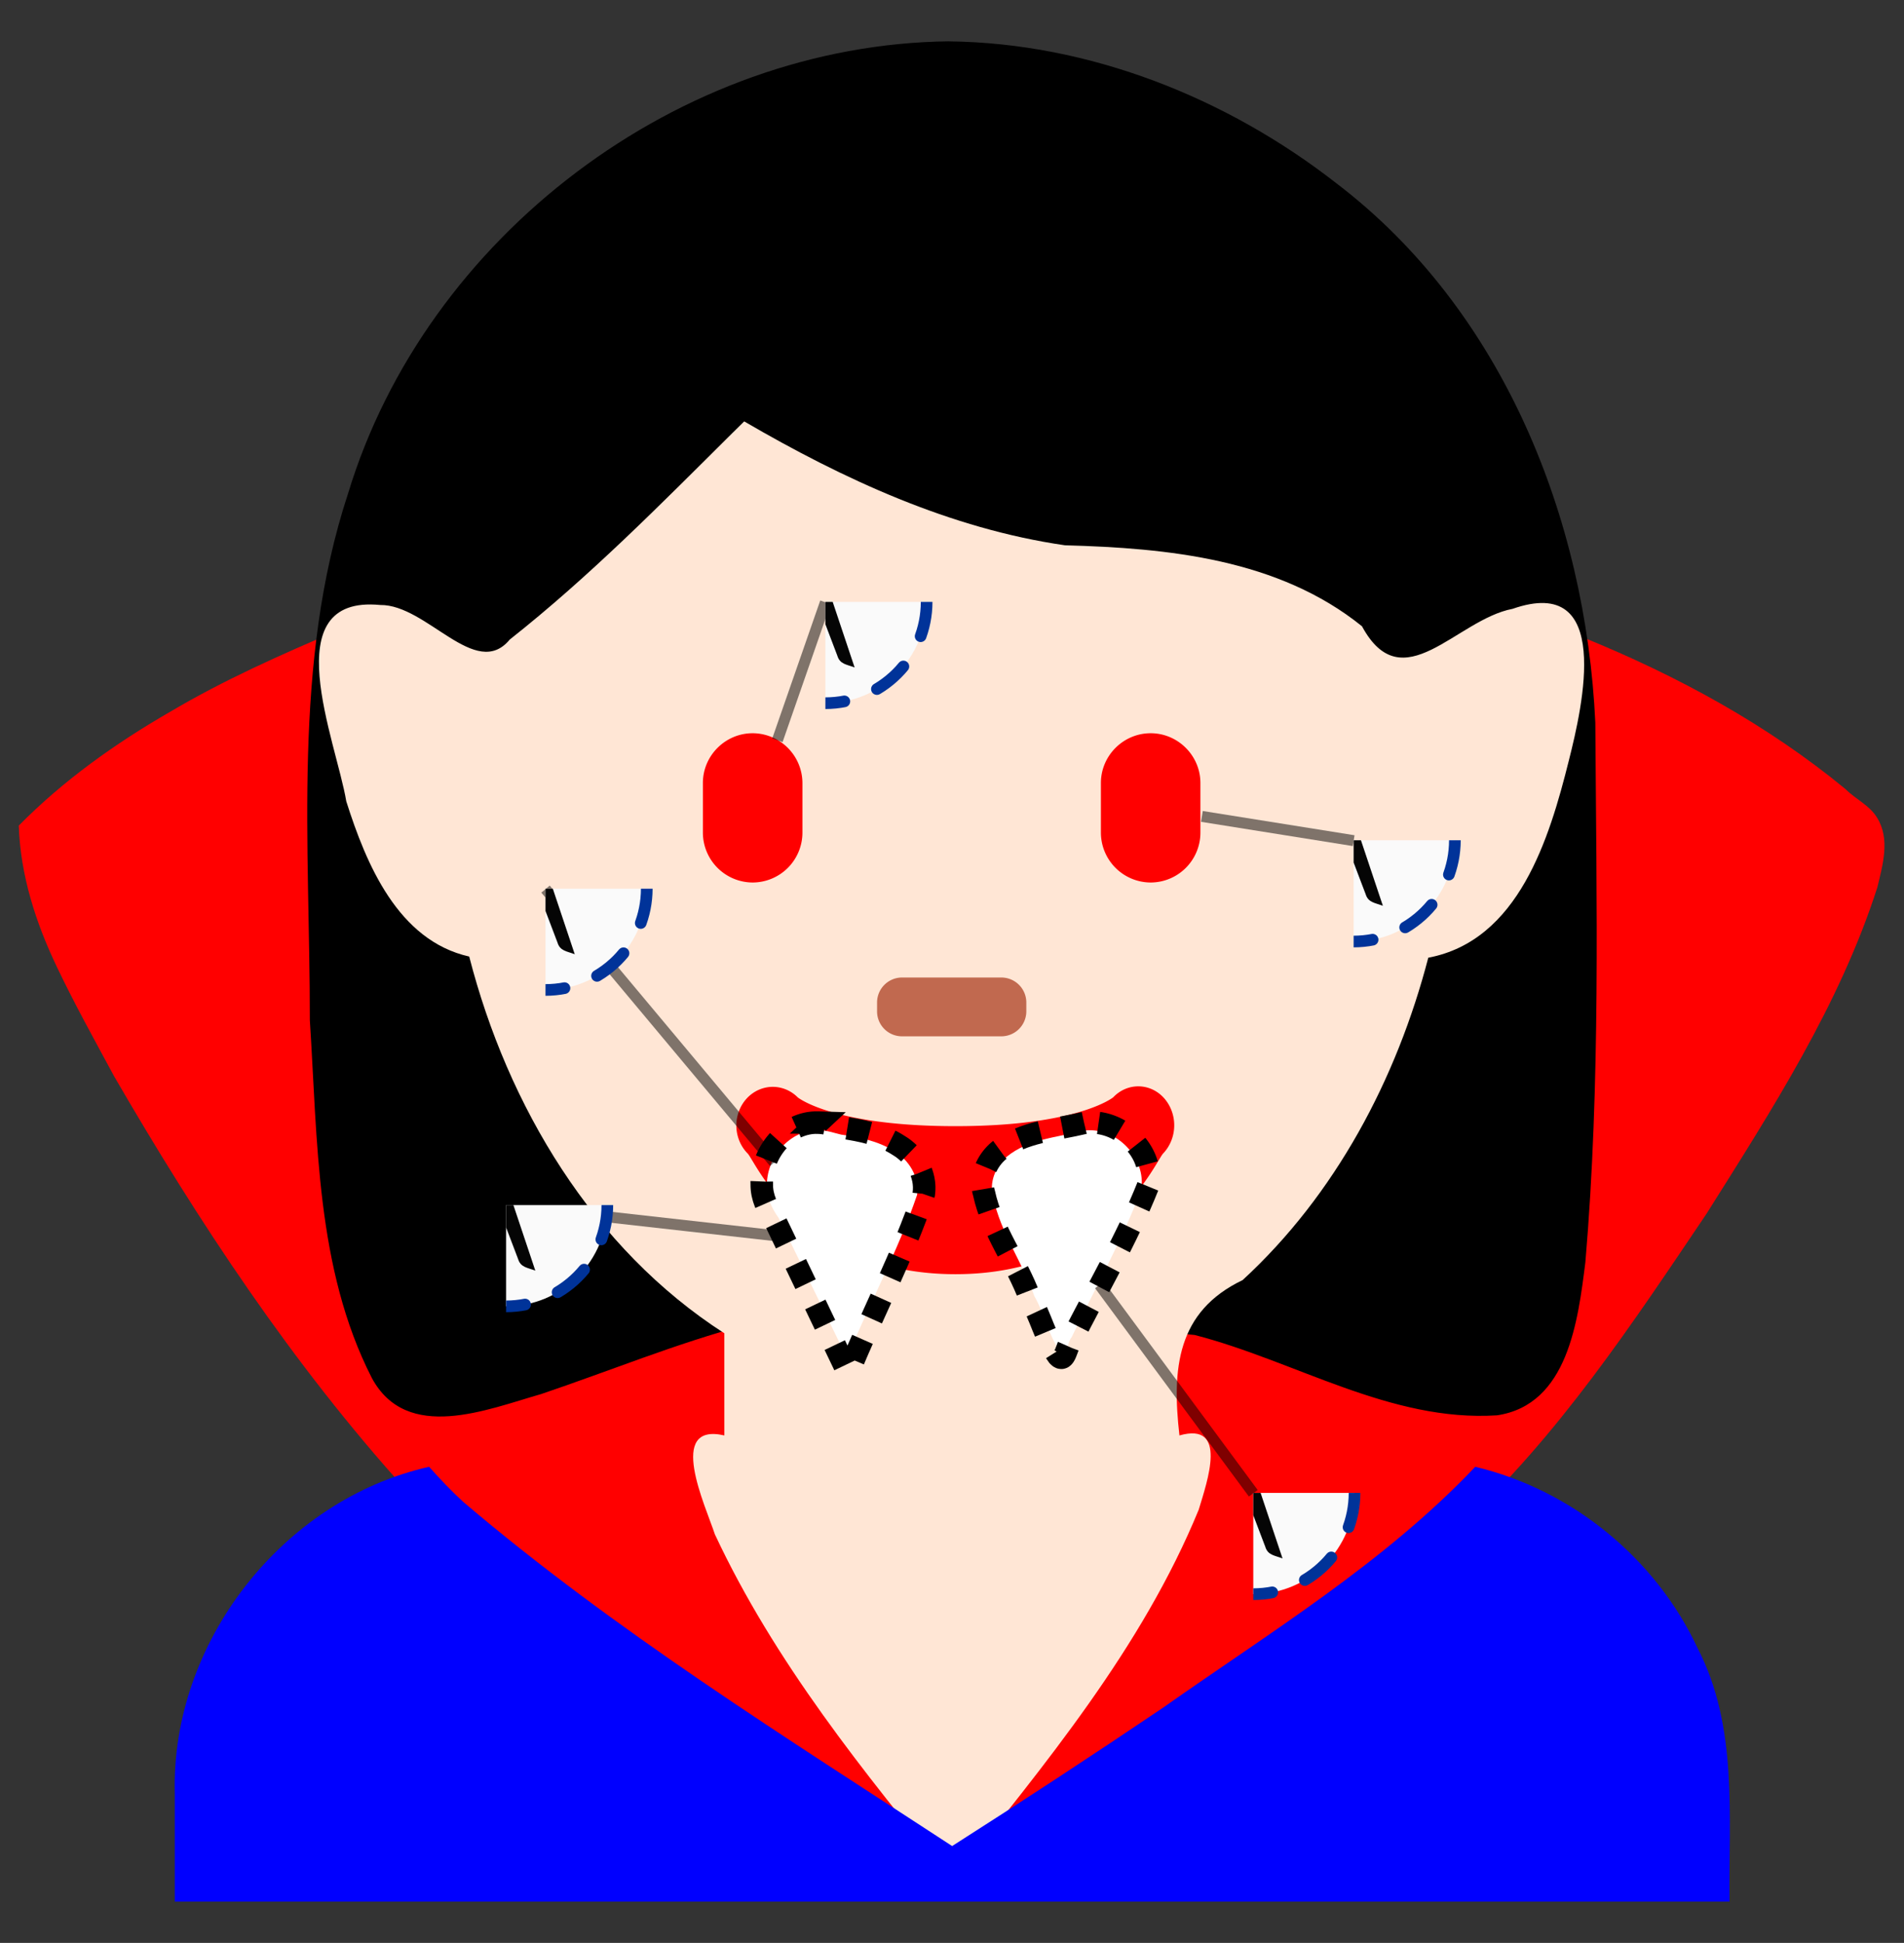
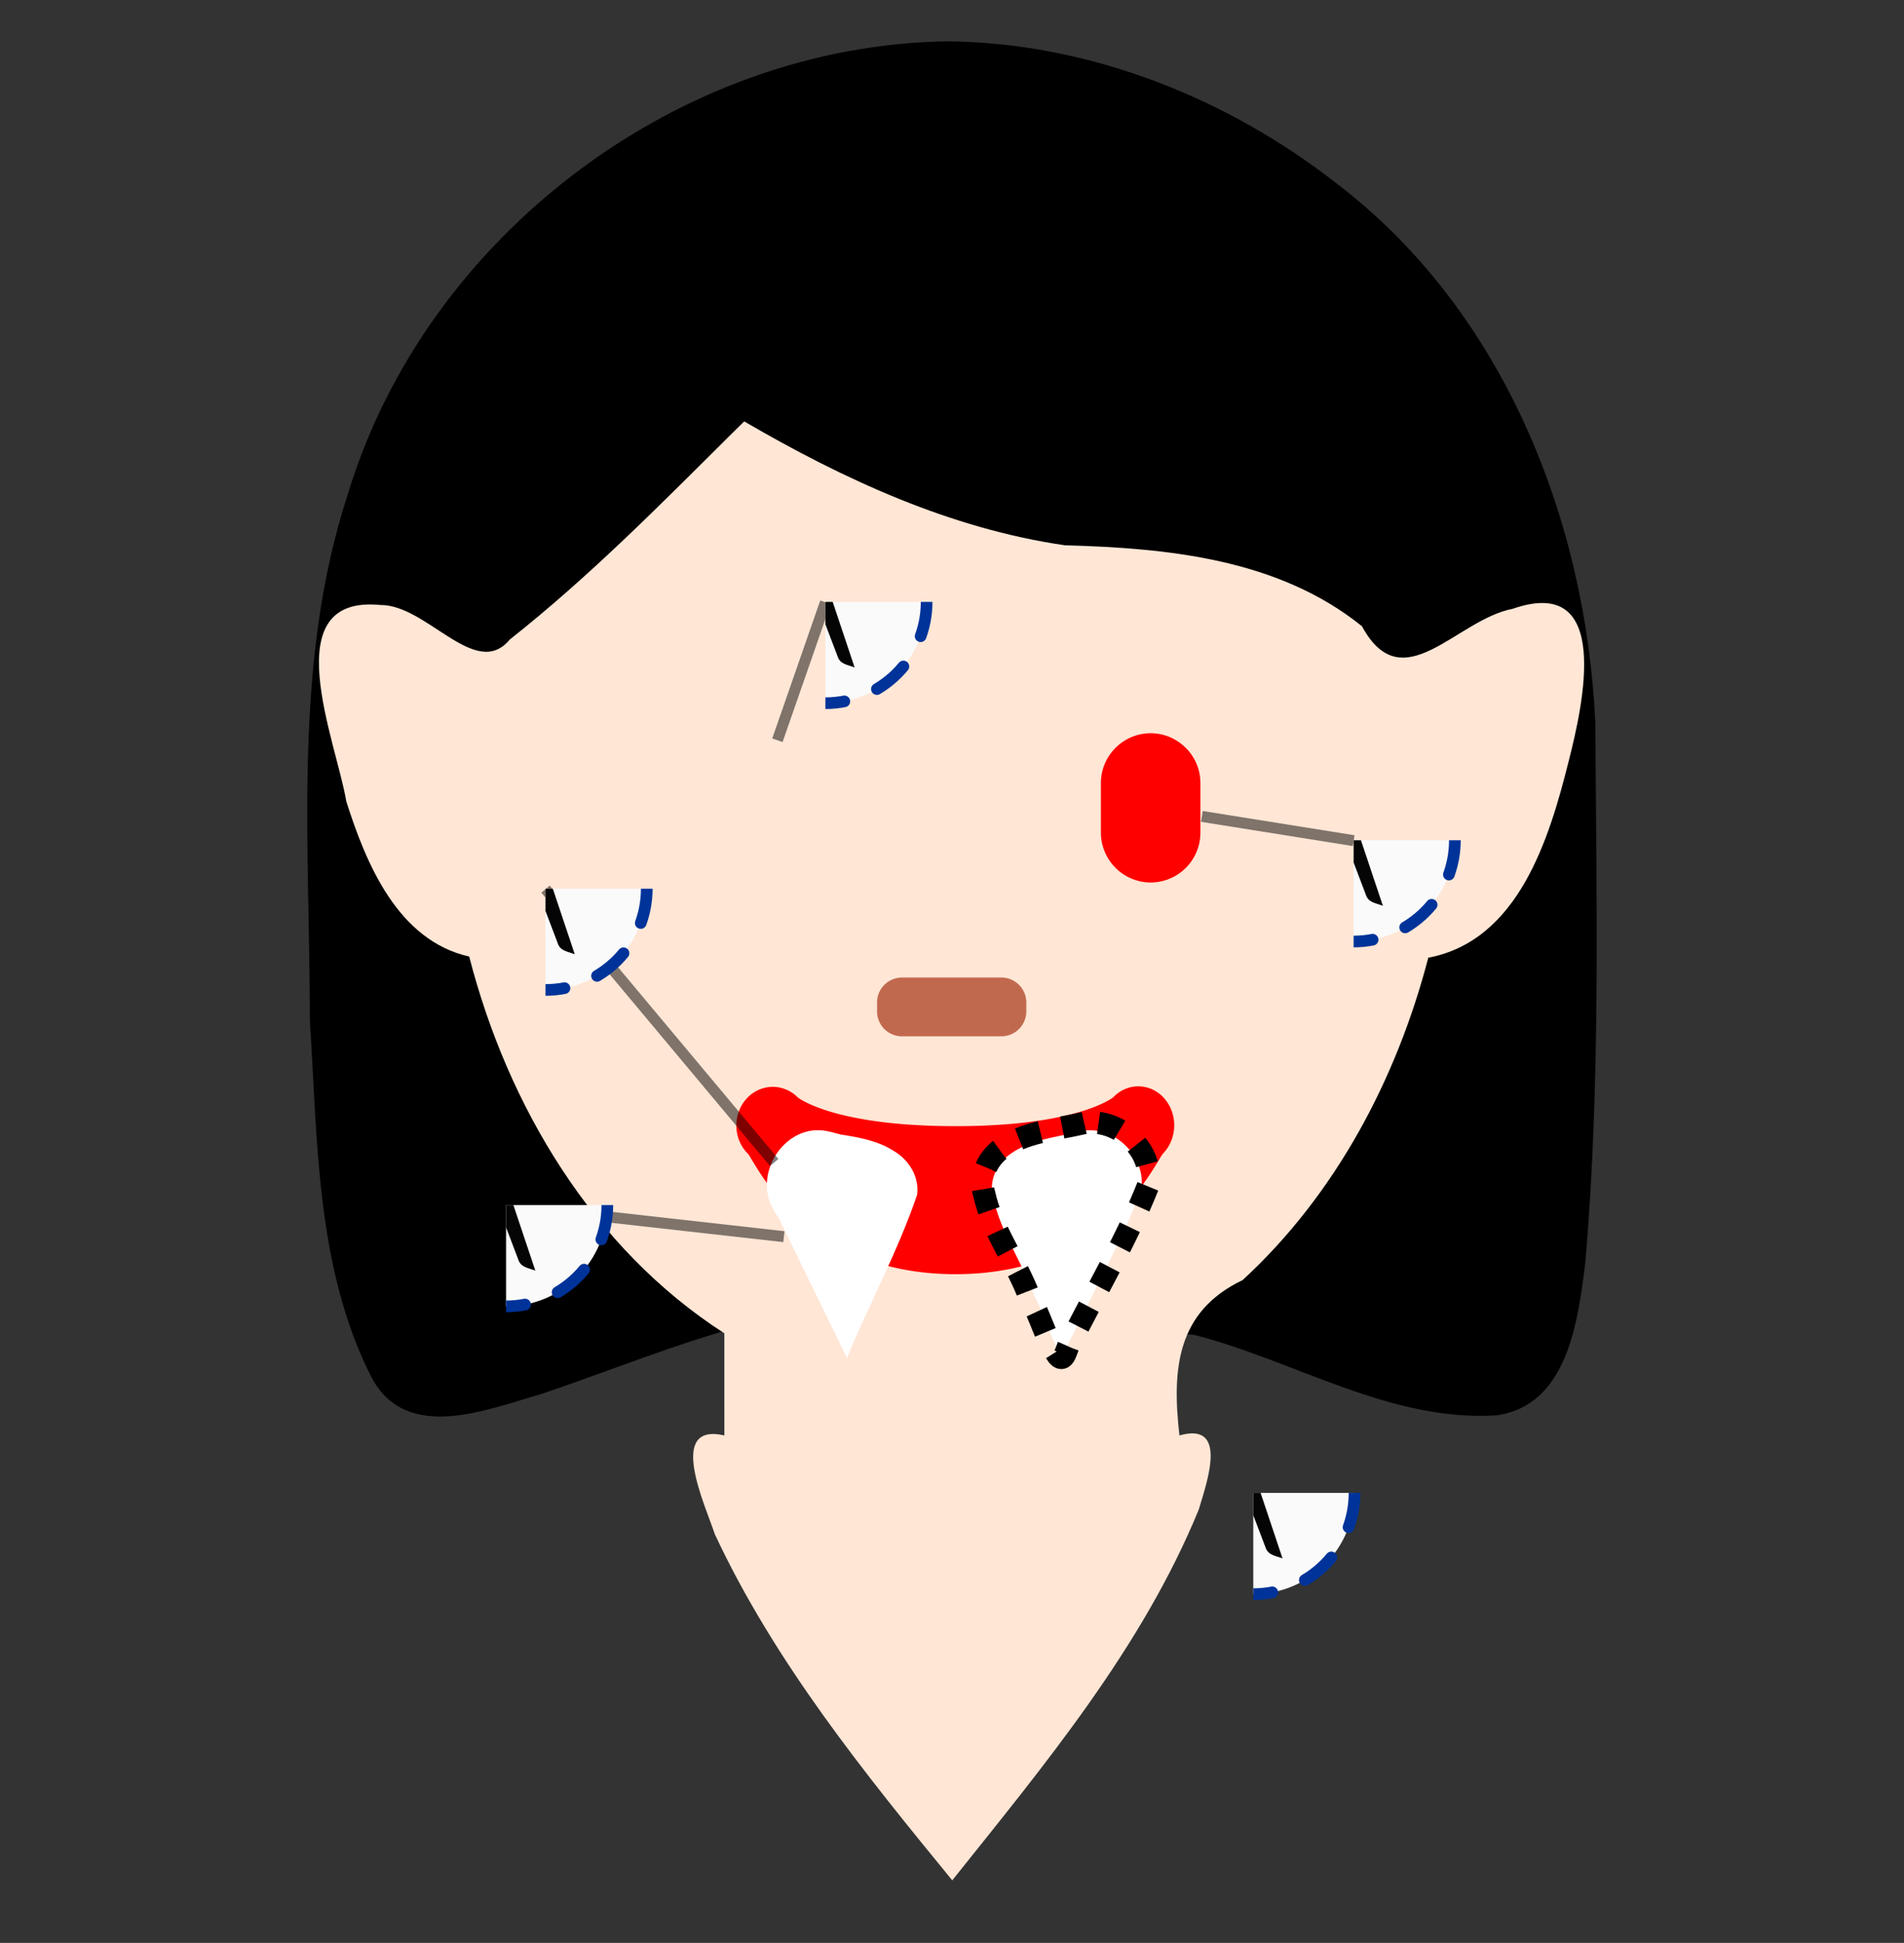
<svg xmlns="http://www.w3.org/2000/svg" xmlns:ns1="http://sodipodi.sourceforge.net/DTD/sodipodi-0.dtd" xmlns:ns2="http://www.inkscape.org/namespaces/inkscape" xmlns:ns3="http://inkstitch.org/namespace" xmlns:xlink="http://www.w3.org/1999/xlink" width="46.077mm" height="47.014mm" viewBox="0 0 46.077 47.014" version="1.1" id="svg8" ns1:docname="woman-vampire-light-skin-tone-5.svg" ns2:version="1.0.1 (1.0.1+r75)">
  <rect x="0" y="0" width="46.077" height="47.014" fill="#333333" stroke="none" />
  <ns1:namedview id="base" pagecolor="#ffffff" bordercolor="#666666" borderopacity="1.0" ns2:pageopacity="0.0" ns2:pageshadow="2" ns2:zoom="6.706642" ns2:cx="22.640945" ns2:cy="126.64554" ns2:document-units="mm" ns2:current-layer="layer2" showgrid="false" fit-margin-top="1" fit-margin-left="1" fit-margin-right="1" fit-margin-bottom="1" ns2:object-nodes="false" ns2:snap-global="false" ns2:window-width="2139" ns2:window-height="1741" ns2:window-x="1448" ns2:window-y="164" ns2:window-maximized="0" showguides="false" ns2:document-rotation="0" />
  <defs id="defs2">
    <symbol id="inkstitch_trim">
      <title id="inkstitch_title9282">Trim the thread after sewing this object.</title>
      <path id="inkstitch_circle13405" d="m 9.247,-8.6e-6 c 1.8e-6,2.452 -0.974,4.804 -2.708,6.538 C 4.804,8.272 2.452,9.247 -2.1625959e-5,9.247 -2.452,9.247 -4.804,8.272 -6.538,6.538 -8.272,4.804 -9.247,2.452 -9.247,-8.6e-6 c 6e-7,-2.452 0.974,-4.804 2.708,-6.538 1.734,-1.734 4.086,-2.708 6.538,-2.708 C 5.107,-9.247 9.247,-5.107 9.247,-8.6e-6 c 0,0 0,0 0,0" style="opacity:1;vector-effect:none;fill:#fafafa;fill-opacity:1;fill-rule:evenodd;stroke:#003399;stroke-width:1.065;stroke-linecap:round;stroke-linejoin:miter;stroke-miterlimit:4;stroke-dasharray:3.195, 3.195;stroke-dashoffset:0;stroke-opacity:1" ns2:connector-curvature="0" />
      <path style="color:#000000;font-style:normal;font-variant:normal;font-weight:normal;font-stretch:normal;font-size:medium;line-height:normal;font-family:sans-serif;font-variant-ligatures:normal;font-variant-position:normal;font-variant-caps:normal;font-variant-numeric:normal;font-variant-alternates:normal;font-feature-settings:normal;text-indent:0;text-align:start;text-decoration:none;text-decoration-line:none;text-decoration-style:solid;text-decoration-color:#000000;letter-spacing:normal;word-spacing:normal;text-transform:none;writing-mode:lr-tb;direction:ltr;text-orientation:mixed;dominant-baseline:auto;baseline-shift:baseline;text-anchor:start;white-space:normal;shape-padding:0;clip-rule:nonzero;display:inline;overflow:visible;visibility:visible;opacity:1;isolation:auto;mix-blend-mode:normal;color-interpolation:sRGB;color-interpolation-filters:linearRGB;solid-color:#000000;solid-opacity:1;vector-effect:none;fill:#050505;fill-opacity:1;fill-rule:evenodd;stroke:none;stroke-width:1.414;stroke-linecap:butt;stroke-linejoin:miter;stroke-miterlimit:4;stroke-dasharray:none;stroke-dashoffset:0;stroke-opacity:1;color-rendering:auto;image-rendering:auto;shape-rendering:auto;text-rendering:auto;enable-background:accumulate" d="m -3,-5.983 c -1.306,0 -2.375,1.069 -2.375,2.375 0,1.306 1.069,2.375 2.375,2.375 0.587,0 1.119,-0.224 1.535,-0.58 0,0 0.617,1.621 0.617,1.621 0,0 -2.299,6.018 -2.299,6.018 0.987,-0.125 1.237,-0.262 1.674,-0.975 0,0 1.33,-3.189 1.33,-3.189 0,0 1.236,3.25 1.236,3.25 0.232,0.779 0.843,0.792 1.578,1.072 0,0 -2.055,-6.143 -2.055,-6.143 0,0 0.73,-1.75 0.73,-1.75 0.428,0.417 1.011,0.676 1.652,0.676 1.306,0 2.375,-1.069 2.375,-2.375 0,-1.306 -1.069,-2.375 -2.375,-2.375 -1.062,0 -1.957,0.713 -2.258,1.68 0,0 -0.012,-0.016 -0.012,-0.016 0,0 -0.803,2.102 -0.803,2.102 0,0 -0.592,-1.766 -0.592,-1.766 -0.182,-1.128 -1.159,-2 -2.336,-2 0,0 -2e-5,-3e-5 -2e-5,-3e-5 m 0,1 c 0.765,0 1.375,0.61 1.375,1.375 0,0.765 -0.61,1.375 -1.375,1.375 -0.765,0 -1.375,-0.61 -1.375,-1.375 0,-0.765 0.61,-1.375 1.375,-1.375 0,0 0,0 0,0 m 6,0 c 0.765,0 1.375,0.61 1.375,1.375 0,0.765 -0.61,1.375 -1.375,1.375 -0.765,0 -1.375,-0.61 -1.375,-1.375 0,-0.765 0.61,-1.375 1.375,-1.375 0,0 0,0 0,0" id="inkstitch_path13416" ns2:connector-curvature="0" />
    </symbol>
  </defs>
  <g transform="translate(-8.457,-28.993)" ns2:label="Embroidery" id="layer2" ns2:groupmode="layer">
-     <path id="path938" style="display:inline;fill:#ff0000;stroke-width:1.331" ns2:label="cape" d="m 46.419,45.116 c 0.105,0.796 0.131,1.598 0.124,2.399 0.02,2.571 0.052,5.168 -0.024,7.724 -0.025,0.798 -0.06,1.595 -0.107,2.392 -0.069,1.017 -0.121,2.092 -0.381,3.102 -0.161,0.616 -0.446,1.307 -1.093,1.561 -0.445,0.157 -0.931,0.081 -1.392,0.049 -1.925,-0.233 -3.654,-1.164 -5.492,-1.706 -0.378,-0.131 -0.771,-0.201 -1.17,-0.228 -0.101,0.066 -0.12,0.267 -0.19,0.384 -0.44,1.022 -0.272,2.157 -0.16,3.225 0.221,-0.039 0.485,-0.134 0.692,-0.154 -0.032,0.428 -0.164,0.824 -0.31,1.216 -1.176,2.742 -3.053,5.125 -4.924,7.426 -0.165,0.202 -0.33,0.405 -0.494,0.607 -0.732,-0.878 -1.476,-1.792 -2.156,-2.682 -0.946,-1.244 -1.833,-2.535 -2.581,-3.905 -0.083,-0.151 -0.201,-0.374 -0.293,-0.556 -0.271,-0.513 -0.46,-1.064 -0.627,-1.617 -0.041,-0.161 -0.082,-0.325 -0.079,-0.492 0.252,0.04 0.503,0.093 0.754,0.138 6.4e-5,-1.109 -4.68e-4,-2.218 -5.17e-4,-3.327 -0.176,-0.102 -0.342,-0.265 -0.523,-0.33 -1.626,0.462 -3.192,1.098 -4.801,1.61 -0.778,0.215 -1.572,0.526 -2.394,0.427 -0.458,-0.046 -0.81,-0.4 -0.969,-0.806 -0.9,-1.847 -1.097,-3.919 -1.222,-5.936 -0.039,-0.714 -0.083,-1.471 -0.123,-2.201 -0.001,-2.084 -0.101,-4.167 -0.04,-6.251 0.007,-0.182 0.014,-0.435 0.025,-0.616 0.034,-0.778 0.116,-1.553 0.183,-2.328 -1.394,0.591 -2.782,1.208 -4.084,1.98 -1.327,0.765 -2.584,1.662 -3.656,2.75 0.038,1.195 0.411,2.353 0.926,3.428 0.427,0.896 0.91,1.765 1.382,2.639 2.047,3.532 4.315,6.967 7.068,10.013 2.189,2.183 4.862,3.813 7.391,5.563 1.726,1.138 3.459,2.267 5.216,3.357 0.186,0.049 -0.081,0.257 -0.102,0.378 -0.14,0.196 -0.116,0.245 0.103,0.121 0.204,-0.084 0.408,-0.168 0.611,-0.252 0.27,0.109 0.541,0.218 0.811,0.328 -0.1,-0.179 -0.2,-0.359 -0.3,-0.538 0.424,-0.215 0.808,-0.506 1.217,-0.751 3.614,-2.307 7.247,-4.614 10.565,-7.326 2.378,-2.199 4.164,-4.911 5.956,-7.569 1.584,-2.517 3.22,-5.054 4.133,-7.896 0.131,-0.547 0.317,-1.174 -0.01,-1.692 -0.182,-0.298 -0.519,-0.443 -0.76,-0.686 -1.885,-1.553 -4.059,-2.738 -6.327,-3.661 -0.157,-0.067 -0.314,-0.133 -0.471,-0.2 0.033,0.296 0.066,0.592 0.099,0.888 z" />
    <path id="path942" style="display:inline;stroke-width:1.344" ns2:label="cheveux" d="m 31.423,29.993 c -6.52,0.074 -12.651,4.708 -14.543,10.942 -1.352,4.107 -0.922,8.494 -0.925,12.743 0.189,2.907 0.145,6.007 1.501,8.661 0.849,1.57 2.789,0.761 4.096,0.388 1.655,-0.558 3.273,-1.227 4.964,-1.676 -0.962,-0.774 -2.128,-1.569 -2.935,-2.604 -2.522,-3.017 -3.882,-7.013 -3.784,-10.932 0.129,-2.002 1.913,-3.142 3.308,-4.29 1.258,-0.946 2.354,-2.805 3.662,-3.247 2.93,1.637 6.186,2.952 9.599,2.865 2.886,0.201 6.227,1.84 6.685,4.989 -0.009,4.474 -1.807,9.089 -5.229,12.06 -0.581,0.53 -2.228,1.268 -0.455,1.405 2.434,0.626 4.738,2.111 7.32,1.944 1.718,-0.257 1.958,-2.296 2.136,-3.702 0.371,-4.341 0.268,-8.708 0.241,-13.06 -0.23,-4.942 -2.242,-9.984 -6.261,-13.047 -2.659,-2.077 -5.986,-3.398 -9.379,-3.438 z" ns3:fill_underlay_angle="" ns3:angle="90" />
    <path id="path946" style="display:inline;fill:#ffe6d5;stroke-width:1.344" ns2:label="visage" d="m 26.179,39.473 c -1.739,1.729 -3.461,3.476 -5.387,4.997 -0.824,0.996 -2.003,-0.851 -3.133,-0.837 -2.578,-0.252 -1.064,3.293 -0.822,4.751 0.481,1.515 1.249,3.367 2.975,3.756 0.929,3.614 2.99,7.069 6.174,9.116 1.72e-4,0.824 3.45e-4,1.648 5.17e-4,2.472 -1.408,-0.323 -0.459,1.696 -0.23,2.392 1.442,3.082 3.601,5.757 5.745,8.374 2.236,-2.8 4.592,-5.624 5.964,-8.968 0.209,-0.692 0.718,-2.133 -0.466,-1.798 -0.185,-1.615 -0.063,-2.997 1.529,-3.759 2.247,-2.067 3.729,-4.866 4.493,-7.801 2.187,-0.414 2.931,-2.888 3.401,-4.769 0.338,-1.331 1.067,-4.521 -1.361,-3.673 -1.367,0.26 -2.662,2.236 -3.645,0.421 -2.02,-1.629 -4.693,-1.891 -7.188,-1.959 -2.771,-0.401 -5.361,-1.599 -7.762,-2.998 -0.096,0.095 -0.192,0.189 -0.288,0.284 z" ns3:fill_underlay_row_spacing_mm="0.3" />
-     <path id="path936" style="display:inline;fill:#0000ff;stroke-width:1.344" ns2:label="pull" d="m 18.841,64.487 c -3.557,0.801 -6.252,4.266 -6.154,7.911 0,0.87 0,1.739 0,2.609 12.542,0 25.083,0 37.625,0 -0.025,-2.061 0.212,-4.234 -0.774,-6.134 -1.013,-2.173 -3.047,-3.832 -5.38,-4.386 -2.201,2.323 -4.968,4.004 -7.568,5.838 -1.682,1.135 -3.379,2.248 -5.091,3.339 C 27.464,71.026 23.345,68.463 19.665,65.334 19.374,65.067 19.104,64.78 18.841,64.487 Z" ns3:angle="30" />
    <path style="display:inline;fill:#ff0000;stroke-width:1.344" d="m 36.303,50.348 a 1.209,1.209 0 0 1 -1.204,-1.205 v -1.203 c 0,-0.662 0.543,-1.204 1.204,-1.204 0.662,0 1.204,0.543 1.204,1.204 v 1.203 a 1.207,1.207 0 0 1 -1.204,1.205" id="path1750" ns2:label="oeil" />
-     <path style="display:inline;fill:#ff0000;stroke-width:1.344" d="m 26.671,50.348 a 1.209,1.209 0 0 1 -1.204,-1.205 v -1.203 c 0,-0.662 0.543,-1.204 1.204,-1.204 a 1.209,1.209 0 0 1 1.205,1.204 v 1.203 a 1.208,1.208 0 0 1 -1.205,1.205" id="path956" ns2:label="oeil" />
    <path fill="#c1694f" d="m 32.691,54.07 h -2.407 a 0.603,0.603 0 0 1 -0.602,-0.602 v -0.218 a 0.605,0.605 0 0 1 0.602,-0.603 h 2.407 a 0.605,0.605 0 0 1 0.603,0.603 v 0.218 a 0.605,0.605 0 0 1 -0.603,0.602" id="path958" style="display:inline;stroke-width:1.344" ns2:label="nez" />
    <path fill="#c1694f" d="m 31.579,59.826 c -3.701,0 -4.838,-2.718 -5.027,-2.919 a 0.881,0.935 0 0 1 1.212,-1.358 c 0.07,0.054 0.969,0.695 3.815,0.695 2.956,0 3.811,-0.692 3.819,-0.699 a 0.86,0.914 0 0 1 1.227,0.018 0.902,0.958 0 0 1 -0.02,1.342 c -0.189,0.203 -1.325,2.921 -5.027,2.921 z" id="path962" style="display:inline;fill:#ff0000;stroke-width:1.385" ns2:label="bouche" />
    <path id="path966" style="display:inline;fill:#ffffff;stroke:none;stroke-width:0.5;stroke-miterlimit:4;stroke-dasharray:0.5, 0.5;stroke-dashoffset:0;stroke-opacity:1" ns2:label="dent d" d="m 28.279,56.342 c -0.714,-0.022 -1.289,0.676 -1.262,1.364 -0.003,0.279 0.125,0.534 0.281,0.756 0.552,1.13 1.105,2.259 1.655,3.39 0.547,-1.322 1.235,-2.586 1.697,-3.943 0.063,-0.435 -0.198,-0.854 -0.567,-1.067 -0.381,-0.244 -0.833,-0.327 -1.272,-0.394 -0.175,-0.042 -0.349,-0.104 -0.532,-0.106 z" ns3:fill_underlay_row_spacing_mm="0.3" />
    <path id="path970" style="display:inline;fill:#ffffff;stroke:none;stroke-width:0.5;stroke-miterlimit:4;stroke-dasharray:0.5, 0.5;stroke-dashoffset:0;stroke-opacity:1" ns2:label="dent g" d="m 34.676,56.355 c -0.628,0.159 -1.331,0.199 -1.852,0.626 -0.276,0.237 -0.437,0.63 -0.33,0.988 0.176,0.854 0.709,1.571 0.994,2.386 0.245,0.427 0.335,0.93 0.62,1.335 0.156,0.178 0.184,-0.237 0.28,-0.333 0.568,-1.188 1.219,-2.338 1.686,-3.572 0.132,-0.776 -0.618,-1.549 -1.398,-1.43 z" ns3:fill_underlay_row_spacing_mm="0.3" ns3:underlay_underpath="True" />
-     <path id="path1064" style="display:inline;fill:none;stroke:#000000;stroke-width:0.545;stroke-miterlimit:4;stroke-dasharray:0.545, 0.545;stroke-dashoffset:0;stroke-opacity:1" ns2:label="dent d" d="m 28.255,56.158 c -0.771,-0.024 -1.391,0.744 -1.363,1.5 -0.003,0.307 0.135,0.588 0.303,0.832 0.596,1.242 1.193,2.484 1.787,3.728 0.59,-1.454 1.333,-2.844 1.831,-4.336 0.068,-0.478 -0.214,-0.94 -0.612,-1.174 -0.411,-0.268 -0.899,-0.359 -1.373,-0.433 -0.189,-0.046 -0.377,-0.114 -0.574,-0.116 z" ns3:fill_underlay_row_spacing_mm="0.3" />
    <path id="path1066" style="display:inline;fill:none;stroke:#000000;stroke-width:0.541;stroke-miterlimit:4;stroke-dasharray:0.541, 0.541;stroke-dashoffset:0;stroke-opacity:1" ns2:label="dent g" d="m 34.693,56.167 c -0.697,0.168 -1.477,0.21 -2.055,0.662 -0.306,0.251 -0.485,0.666 -0.366,1.044 0.195,0.903 0.787,1.66 1.103,2.521 0.271,0.451 0.372,0.983 0.688,1.411 0.173,0.188 0.205,-0.25 0.31,-0.352 0.63,-1.255 1.353,-2.471 1.871,-3.774 0.147,-0.82 -0.685,-1.636 -1.551,-1.511 z" ns3:fill_underlay_row_spacing_mm="0.3" ns3:underlay_underpath="True" />
    <g id="group1" transform="matrix(0.265,0,0,0.265,14.066,39.467)" ns2:label="Ink/Stitch Command: Trim thread after sewing this object">
      <path d="M 102.452,37.239 88.593,35.025" id="connector1" style="fill:none;stroke:#000000;stroke-width:1px;stroke-opacity:0.5" ns2:connection-end="#path1750" ns2:connection-start="#use1" ns2:connector-type="polyline" ns2:label="connector" ns2:connector-curvature="0" />
      <use height="100%" id="use1" width="100%" x="102.449" y="37.203" ns2:label="command marker" xlink:href="#inkstitch_trim" />
    </g>
    <g id="group2" transform="matrix(0.265,0,0,0.265,12.783,33.356)" ns2:label="Ink/Stitch Command: Trim thread after sewing this object">
      <path d="M 59.053,38.536 54.67,51.131" id="connector2" style="fill:none;stroke:#000000;stroke-width:1px;stroke-opacity:0.5" ns2:connection-end="#path956" ns2:connection-start="#use2" ns2:connector-type="polyline" ns2:label="connector" ns2:connector-curvature="0" />
      <use height="100%" id="use2" width="100%" x="59.05" y="38.5" ns2:label="command marker" xlink:href="#inkstitch_trim" />
    </g>
    <g id="group3" transform="matrix(0.265,0,0,0.265,2.27,31.031)" ns2:label="Ink/Stitch Command: Trim thread after sewing this object">
      <path d="m 73.166,73.496 20.881,24.965" id="connector3" style="fill:none;stroke:#000000;stroke-width:1px;stroke-opacity:0.5" ns2:connection-end="#path966" ns2:connection-start="#use3" ns2:connector-type="polyline" ns2:label="connector" ns2:connector-curvature="0" />
      <use height="100%" id="use3" width="100%" x="73.163" y="73.46" ns2:label="command marker" xlink:href="#inkstitch_trim" />
    </g>
    <g id="group4" transform="matrix(0.265,0,0,0.265,13.654,45.574)" ns2:label="Ink/Stitch Command: Trim thread after sewing this object">
-       <path d="M 94.842,73.788 80.794,54.763" id="connector4" style="fill:none;stroke:#000000;stroke-width:1px;stroke-opacity:0.5" ns2:connection-end="#path970" ns2:connection-start="#use4" ns2:connector-type="polyline" ns2:label="connector" ns2:connector-curvature="0" />
      <use height="100%" id="use4" width="100%" x="94.84" y="73.752" ns2:label="command marker" xlink:href="#inkstitch_trim" />
    </g>
    <g id="group5" transform="matrix(0.265,0,0,0.265,0.875,38.896)" ns2:label="Ink/Stitch Command: Trim thread after sewing this object">
      <path d="m 74.829,72.708 25.369,2.847" id="connector5" style="fill:none;stroke:#000000;stroke-width:1px;stroke-opacity:0.5" ns2:connection-end="#path1064" ns2:connection-start="#use5" ns2:connector-type="polyline" ns2:label="connector" ns2:connector-curvature="0" />
      <use height="100%" id="use5" width="100%" x="74.827" y="72.672" ns2:label="command marker" xlink:href="#inkstitch_trim" />
    </g>
  </g>
</svg>